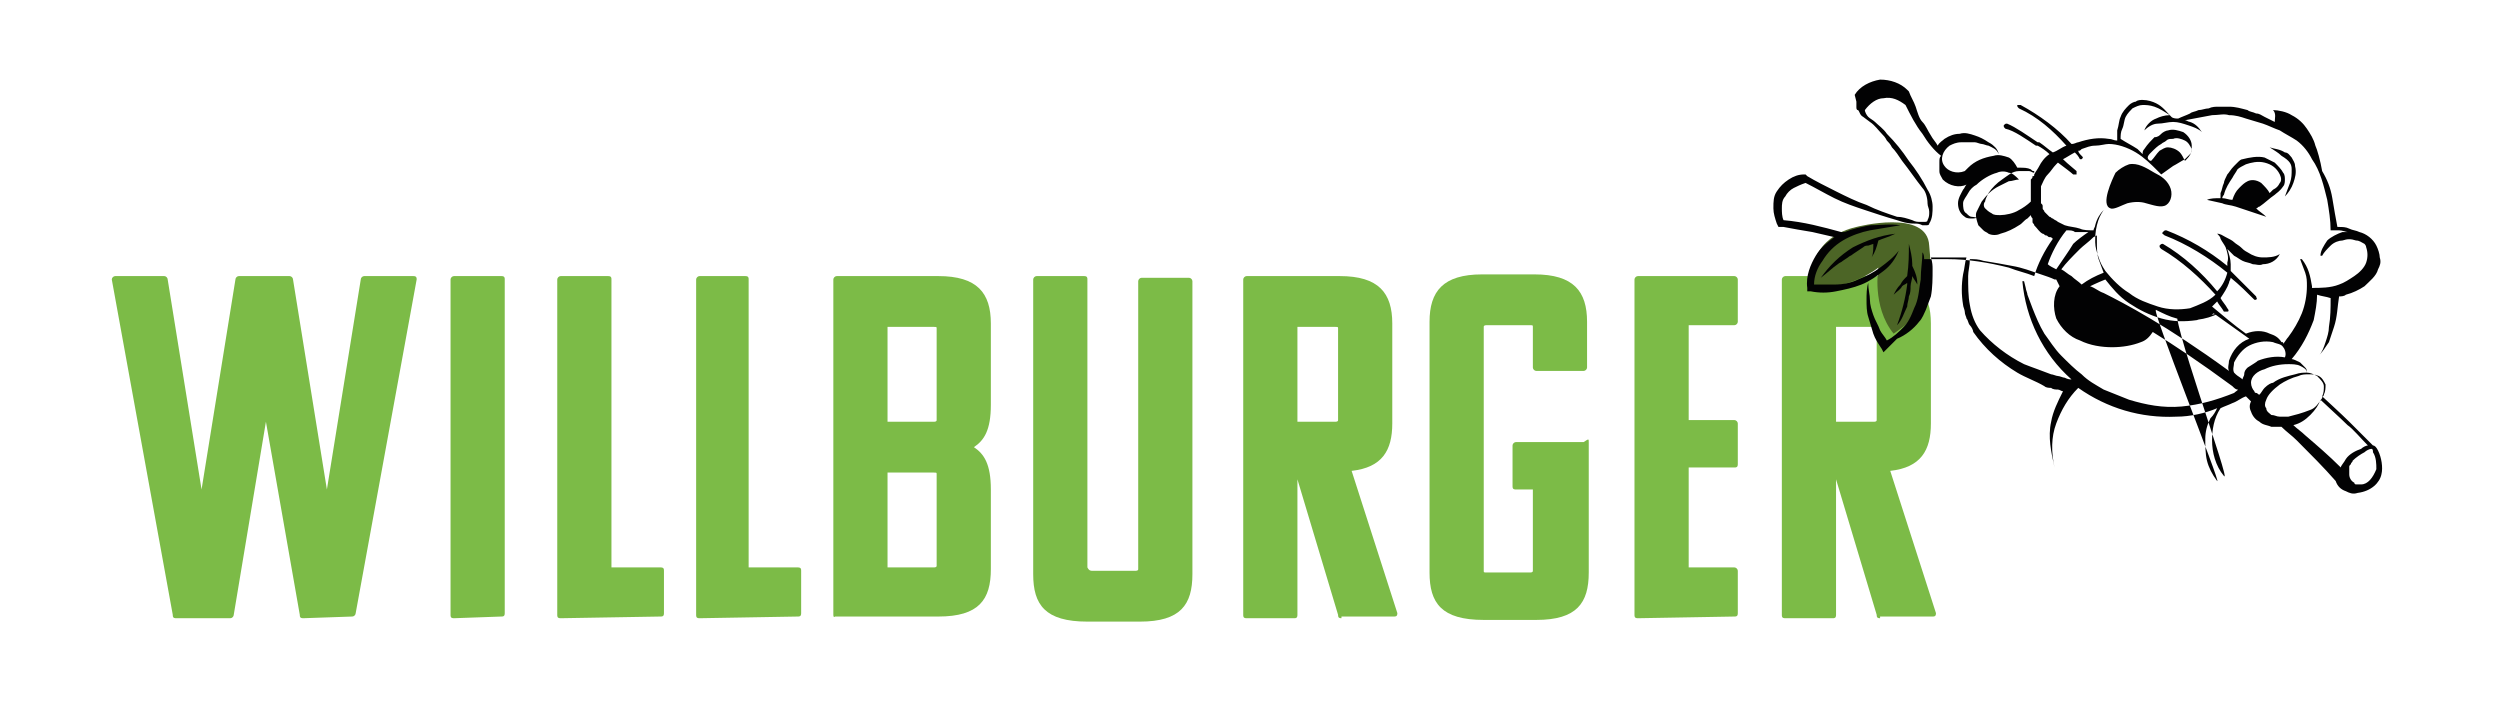
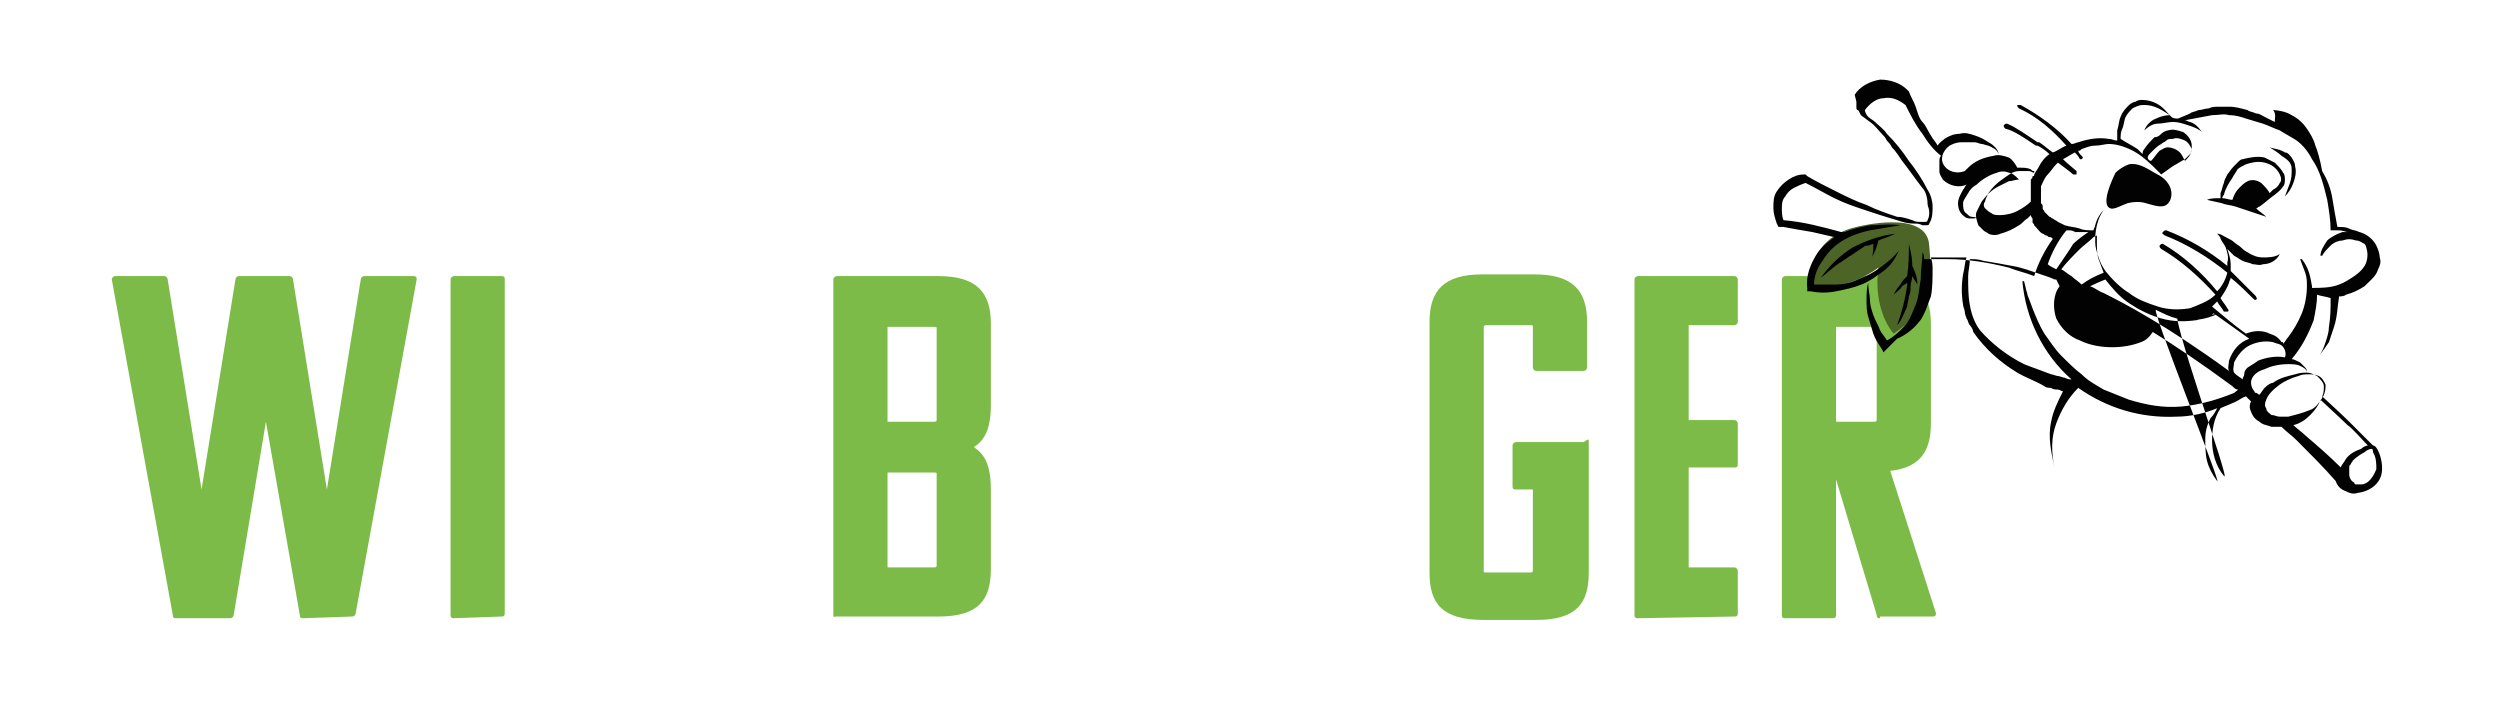
<svg xmlns="http://www.w3.org/2000/svg" version="1.1" id="Ebene_1" x="0px" y="0px" viewBox="0 0 147.6 41.9" style="enable-background:new 0 0 147.6 41.9;" xml:space="preserve">
  <style type="text/css">
	.st0{fill:#7CBB47;}
	.st1{fill:#4C6526;}
	.st2{fill:#020203;}
</style>
  <path class="st0" d="M17.9,36.5c-0.2,0-0.2-0.1-0.2-0.2l-2-11.4l-1.9,11.4c0,0.1-0.1,0.2-0.2,0.2h-3.2c-0.2,0-0.2-0.1-0.2-0.2  L6.6,16.5c0-0.1,0.1-0.2,0.2-0.2h2.9c0.1,0,0.2,0.1,0.2,0.2l2,12.4l2-12.4c0-0.1,0.1-0.2,0.2-0.2h3c0.1,0,0.2,0.1,0.2,0.2l2,12.4  l2-12.4c0-0.1,0.1-0.2,0.2-0.2h2.9c0.2,0,0.2,0.1,0.2,0.2L21,36.2c0,0.1-0.1,0.2-0.2,0.2L17.9,36.5L17.9,36.5z" />
  <path class="st0" d="M26.8,36.5c-0.2,0-0.2-0.1-0.2-0.2V16.5c0-0.1,0.1-0.2,0.2-0.2h2.8c0.2,0,0.2,0.1,0.2,0.2v19.7  c0,0.2-0.1,0.2-0.2,0.2L26.8,36.5L26.8,36.5z" />
-   <path class="st0" d="M33.1,36.5c-0.2,0-0.2-0.1-0.2-0.2V16.5c0-0.1,0.1-0.2,0.2-0.2h2.8c0.2,0,0.2,0.1,0.2,0.2v17H39  c0.2,0,0.2,0.1,0.2,0.2v2.5c0,0.2-0.1,0.2-0.2,0.2L33.1,36.5L33.1,36.5z" />
-   <path class="st0" d="M41.3,36.5c-0.2,0-0.2-0.1-0.2-0.2V16.5c0-0.1,0.1-0.2,0.2-0.2H44c0.2,0,0.2,0.1,0.2,0.2v17h2.9  c0.2,0,0.2,0.1,0.2,0.2v2.5c0,0.2-0.1,0.2-0.2,0.2L41.3,36.5L41.3,36.5z" />
  <path class="st0" d="M49.2,36.3V16.5c0-0.1,0.1-0.2,0.2-0.2h6c2.3,0,3.1,1,3.1,2.8v4.8c0,1.5-0.4,2.1-1,2.5c0.6,0.4,1,1,1,2.5v4.7  c0,1.8-0.7,2.8-3.1,2.8h-3.2h-0.1h-2.8C49.2,36.5,49.2,36.3,49.2,36.3z M52.4,19.2v5.7h2.7c0.1,0,0.2,0,0.2-0.1v-5.4  c0-0.1,0-0.1-0.2-0.1h-2.7V19.2z M52.4,27.8v5.7h2.7c0.1,0,0.2,0,0.2-0.1V28c0-0.1,0-0.1-0.2-0.1h-2.7V27.8z" />
-   <path class="st0" d="M64.5,33.7H67c0.1,0,0.2,0,0.2-0.1v-17c0-0.1,0.1-0.2,0.2-0.2h2.8c0.1,0,0.2,0.1,0.2,0.2v17.3  c0,1.8-0.7,2.8-3.1,2.8h-3.1c-2.5,0-3.2-1-3.2-2.8V16.5c0-0.1,0.1-0.2,0.2-0.2H64c0.2,0,0.2,0.1,0.2,0.2v17  C64.3,33.7,64.4,33.7,64.5,33.7z" />
-   <path class="st0" d="M79.2,36.5c-0.2,0-0.2-0.1-0.2-0.2l-2.4-8v8c0,0.2-0.1,0.2-0.2,0.2h-2.8c-0.2,0-0.2-0.1-0.2-0.2V16.5  c0-0.1,0.1-0.2,0.2-0.2h5.5c2.3,0,3.1,1,3.1,2.8V25c0,1.6-0.6,2.6-2.4,2.8l2.7,8.4c0,0.2-0.1,0.2-0.2,0.2h-3.1V36.5z M76.6,19.2v5.7  h2.2c0.1,0,0.2,0,0.2-0.1v-5.4c0-0.1,0-0.1-0.2-0.1h-2.2V19.2z" />
  <path class="st0" d="M93.8,26.1v7.7c0,1.8-0.7,2.8-3.1,2.8h-3.1c-2.5,0-3.2-1-3.2-2.8V19c0-1.8,0.8-2.8,3.1-2.8h3.1  c2.3,0,3.1,1,3.1,2.8v2.7c0,0.1-0.1,0.2-0.2,0.2h-2.8c-0.1,0-0.2-0.1-0.2-0.2v-2.4c0-0.1,0-0.1-0.2-0.1h-2.5c-0.1,0-0.2,0-0.2,0.1  v14.4c0,0.1,0,0.1,0.2,0.1h2.5c0.1,0,0.2,0,0.2-0.1v-4.8h-1c-0.2,0-0.2-0.1-0.2-0.2v-2.4c0-0.1,0.1-0.2,0.2-0.2h4  C93.8,25.9,93.8,25.9,93.8,26.1z" />
  <path class="st0" d="M96.7,36.5c-0.2,0-0.2-0.1-0.2-0.2V16.5c0-0.1,0.1-0.2,0.2-0.2h5.7c0.1,0,0.2,0.1,0.2,0.2V19  c0,0.1-0.1,0.2-0.2,0.2h-2.7v5.6h2.7c0.1,0,0.2,0.1,0.2,0.2v2.4c0,0.2-0.1,0.2-0.2,0.2h-2.7v5.9h2.7c0.1,0,0.2,0.1,0.2,0.2v2.5  c0,0.2-0.1,0.2-0.2,0.2L96.7,36.5L96.7,36.5z" />
  <path class="st0" d="M111,36.5c-0.2,0-0.2-0.1-0.2-0.2l-2.4-8v8c0,0.2-0.1,0.2-0.2,0.2h-2.8c-0.2,0-0.2-0.1-0.2-0.2V16.5  c0-0.1,0.1-0.2,0.2-0.2h5.5c2.3,0,3.1,1,3.1,2.8V25c0,1.6-0.6,2.6-2.4,2.8l2.7,8.4c0,0.2-0.1,0.2-0.2,0.2H111V36.5z M108.4,19.2v5.7  h2.2c0.1,0,0.2,0,0.2-0.1v-5.4c0-0.1,0-0.1-0.2-0.1h-2.2V19.2z" />
  <path class="st1" d="M109.6,13.4c-0.4,0.1-2.8,0.6-2.7,3.5c2.3,0.3,4-1.1,4-1.1s-0.4,2.3,0.9,3.9c1.9-1.3,2.4-2.2,2.1-5.2  C113.8,12.3,109.6,13.4,109.6,13.4" />
  <path class="st2" d="M111.9,13.8c-0.9,0.1-1.7,0.4-2.5,0.8c-0.8,0.5-1.4,1.1-1.9,1.8l0,0c0.4-0.3,0.7-0.6,1-0.8  c0.1-0.1,0.2-0.1,0.3-0.2l0.3-0.2c0.1-0.1,0.2-0.1,0.3-0.2l0.3-0.2l0.3-0.2c0.1-0.1,0.2-0.1,0.3-0.1l0.3-0.1l0,0  c0,0.3,0,0.6-0.1,0.8c0.2-0.3,0.3-0.6,0.4-1C111.1,14.1,111.5,14,111.9,13.8L111.9,13.8z M112.7,17.5c0.1-0.2,0.1-0.4,0.1-0.6  s0.1-0.4,0.1-0.6l0,0c0.1,0.2,0.2,0.3,0.3,0.5c0-0.4-0.1-0.7-0.3-1.1c0,0,0,0,0-0.1c0-0.4-0.1-0.8-0.2-1.2l0,0c0,0.6,0,1.2-0.1,1.9  c-0.2,0.2-0.3,0.3-0.4,0.5c-0.2,0.2-0.3,0.4-0.4,0.6c0.2-0.2,0.4-0.3,0.5-0.5c0.1-0.1,0.2-0.1,0.3-0.2v0.1c-0.1,0.8-0.3,1.6-0.6,2.4  l0,0c0.3-0.3,0.4-0.7,0.6-1.1C112.6,17.9,112.7,17.7,112.7,17.5z" />
  <path class="st2" d="M135.3,10c0,0.3,0,0.5-0.1,0.8s-0.2,0.5-0.3,0.8c0.2-0.2,0.4-0.5,0.5-0.8s0.2-0.6,0.1-1c0-0.2-0.1-0.3-0.2-0.5  c-0.1-0.1-0.2-0.3-0.4-0.3c-0.3-0.2-0.6-0.2-0.9-0.3c0.3,0.2,0.5,0.3,0.7,0.5C135.2,9.5,135.3,9.7,135.3,10z M124.6,12.3  c0.2,0.1,0.7-0.2,1-0.3c0.4-0.1,0.8-0.1,1.1,0c0.4,0.1,0.9,0.3,1.2,0.1c0.3-0.2,0.4-0.7,0.2-1.1c-0.2-0.4-0.5-0.6-0.9-0.8  c-0.5-0.3-1-0.6-1.5-0.5c-0.3,0.1-0.6,0.3-0.8,0.5C124.7,10.6,124,12.1,124.6,12.3z M132,12.2c0.3,0.1,0.6,0.2,0.9,0.3l0,0l0,0  l0.9,0.3c-0.2-0.2-0.4-0.3-0.6-0.5l0,0c0.1,0,0.1-0.1,0.2-0.1c0.3-0.2,0.6-0.5,0.9-0.7c0.1-0.1,0.3-0.2,0.5-0.5  c0.1-0.1,0.1-0.3,0.1-0.4c0-0.1,0-0.3-0.1-0.4c-0.1-0.2-0.3-0.4-0.5-0.6c-0.2-0.1-0.4-0.2-0.6-0.3c-0.4-0.1-0.9,0-1.3,0.1  c-0.1,0-0.2,0.1-0.3,0.2L132,9.7l-0.1,0.1c-0.2,0.2-0.3,0.4-0.4,0.5c-0.1,0.2-0.2,0.4-0.2,0.5c-0.1,0.2-0.1,0.4-0.2,0.6  c0,0.1,0,0.2,0,0.3c-0.3,0-0.6,0-0.8,0.1l0.9,0.2C131.4,12.1,131.7,12.1,132,12.2z M131.3,11.5c0.1-0.4,0.3-0.7,0.5-1  c0.1-0.2,0.2-0.3,0.3-0.5c0.1-0.1,0.3-0.2,0.5-0.3c0.3-0.1,0.7-0.2,1.1-0.1c0.4,0.1,0.7,0.3,0.9,0.7c0.1,0.2,0.1,0.4,0,0.5  c-0.1,0.2-0.2,0.3-0.4,0.4l-0.2,0.2c-0.1-0.2-0.3-0.4-0.5-0.6c-0.3-0.2-0.6-0.2-0.8-0.1c-0.2,0.1-0.3,0.2-0.5,0.4s-0.3,0.4-0.4,0.7  c-0.2,0-0.4-0.1-0.6-0.1C131.2,11.7,131.2,11.6,131.3,11.5z M140.6,28c0.1-0.4,0-1-0.2-1.4c-0.1-0.2-0.2-0.3-0.3-0.3  c-0.4-0.4-1.1-1.1-1.4-1.4c-0.4-0.4-1.6-1.5-1.6-1.5l0,0l0,0c0.1-0.2,0.1-0.4,0.1-0.6s-0.2-0.4-0.4-0.6c-0.2-0.1-0.4-0.2-0.6-0.2  c0-0.1,0-0.2-0.1-0.3c-0.1-0.1-0.2-0.2-0.3-0.3c-0.2-0.1-0.4-0.2-0.5-0.2c0.6-0.7,1-1.5,1.3-2.3c0.1-0.5,0.2-1,0.2-1.5  c0.3,0.1,0.5,0.1,0.8,0.2c0,0.6,0,1.1-0.1,1.7c0,0.3-0.1,0.6-0.2,0.9c-0.1,0.3-0.2,0.6-0.4,0.8c0.2-0.2,0.4-0.5,0.6-0.8  c0.1-0.3,0.2-0.6,0.3-0.9c0.2-0.6,0.2-1.2,0.3-1.8c0.1,0,0.3,0,0.4-0.1c0.4-0.1,0.8-0.3,1.1-0.5c0.3-0.3,0.7-0.6,0.8-1  c0.1-0.2,0.2-0.4,0.1-0.7c0-0.2-0.1-0.5-0.2-0.7c-0.2-0.4-0.6-0.7-1-0.8c-0.2-0.1-0.4-0.1-0.6-0.2s-0.4-0.1-0.6-0.1H138  c-0.1-0.5-0.2-1.1-0.3-1.7c-0.1-0.6-0.3-1.1-0.6-1.6c-0.1-0.6-0.3-1.3-0.4-1.5c-0.1-0.4-0.3-0.7-0.5-1s-0.5-0.6-0.9-0.8  c-0.3-0.2-0.8-0.3-1.1-0.3c0.2,0.2,0.1,0.5,0.1,0.7c-0.2-0.1-0.4-0.2-0.6-0.3c-0.2-0.1-0.3-0.2-0.5-0.2c-0.2-0.1-0.4-0.1-0.5-0.2  c-0.4-0.1-0.7-0.2-1.1-0.2c-0.2,0-0.4,0-0.6,0c-0.2,0-0.4,0-0.6,0.1c-0.2,0-0.4,0.1-0.6,0.1c-0.2,0.1-0.4,0.1-0.5,0.2  c-0.2,0.1-0.5,0.2-0.7,0.3c-0.1,0-0.3,0-0.4-0.1c-0.3-0.3-0.5-0.6-0.9-0.8c-0.2-0.1-0.5-0.2-0.8-0.2c-0.1,0-0.3,0-0.4,0.1  c-0.1,0-0.3,0.1-0.4,0.2c-0.2,0.2-0.4,0.4-0.5,0.7c-0.1,0.2-0.1,0.5-0.2,0.8c0,0.2,0,0.4,0,0.6c-0.2,0-0.3-0.1-0.5-0.1  c-0.6-0.1-1.2,0-1.8,0.2c-0.1,0-0.2,0.1-0.4,0.1c-0.8-0.9-1.9-1.7-3-2.3c-0.1,0-0.2,0-0.2,0c0,0.1,0,0.1,0.1,0.2l0,0  c1.1,0.5,2,1.3,2.8,2.2c-0.3,0.1-0.5,0.3-0.8,0.4c-0.3-0.2-0.5-0.4-0.8-0.6h-0.1c-0.6-0.4-1.3-0.9-1.8-1.1c-0.1,0-0.1,0-0.2,0.1  c0,0.1,0,0.1,0.1,0.2c0.5,0.1,1.2,0.6,1.8,1h0.1c0.2,0.1,0.5,0.3,0.7,0.5l0,0c-0.3,0.2-0.5,0.5-0.6,0.7s-0.2,0.3-0.3,0.5l0,0  c0,0.1,0,0.1-0.1,0.1c0,0.1,0,0.1-0.1,0.2l0,0l0,0c0,0.1,0,0.1,0,0.2c0,0,0,0,0,0.1s0,0.1,0,0.2c0,0,0,0,0,0.1v0.1v0.1v0.1  c0,0.1,0,0.1,0,0.2c0,0,0,0,0,0.1v0.1l0,0l0,0c-0.2,0.2-0.5,0.4-0.7,0.5c-0.3,0.2-0.8,0.3-1.1,0.3c-0.2,0-0.4,0-0.5-0.1  c-0.2-0.1-0.3-0.2-0.4-0.3s-0.1-0.3,0-0.4c0-0.1,0.1-0.3,0.2-0.5c0.2-0.3,0.5-0.6,0.8-0.8s0.6-0.5,1-0.5c0.2,0,0.4,0,0.6,0  c0.1,0,0.2,0.1,0.3,0.1v-0.1c-0.1,0-0.1,0-0.2-0.1c-0.2-0.1-0.4-0.1-0.7-0.1c0,0,0,0-0.1,0c-0.1-0.2-0.3-0.5-0.5-0.6  c-0.3-0.1-0.6-0.2-0.9-0.1c-0.6,0.1-1.1,0.3-1.5,0.7c-0.1,0.1-0.2,0.2-0.2,0.2c-0.5,0.2-1,0-1.2-0.3c-0.3-0.4-0.1-0.9,0.3-1.2  c0.2-0.1,0.4-0.2,0.7-0.2c0.2,0,0.5,0,0.8,0c0.1,0,0.3,0.1,0.4,0.1s0.3,0.1,0.4,0.1c0.2,0.1,0.5,0.2,0.6,0.5c0-0.1-0.1-0.3-0.2-0.4  c-0.1-0.1-0.2-0.2-0.4-0.3c-0.3-0.2-0.5-0.3-0.8-0.4c-0.3-0.1-0.6-0.2-0.9-0.1c-0.3,0-0.6,0.1-0.9,0.3c-0.1,0.1-0.3,0.2-0.4,0.4  c-0.1-0.2-0.3-0.4-0.4-0.6c-0.2-0.3-0.3-0.6-0.5-0.8s-0.3-0.6-0.4-0.9s-0.3-0.6-0.4-0.9l0,0l-0.1-0.1c-0.4-0.4-1-0.6-1.6-0.6  c-0.6,0.1-1.2,0.4-1.5,0.9l0.1,0.4v0.1v0.1v0.1c0,0.1,0,0.2,0.1,0.2c0.1,0.1,0.1,0.3,0.3,0.4l0.4,0.3c0.3,0.2,0.5,0.5,0.7,0.7  c0.1,0.1,0.2,0.2,0.3,0.4c0.1,0.1,0.2,0.2,0.3,0.4c0.2,0.2,0.4,0.5,0.6,0.8c0.4,0.5,0.8,1.1,1.2,1.6c0.2,0.2,0.3,0.6,0.3,0.9  c0,0.2,0.1,0.3,0.1,0.5s0,0.3-0.1,0.5c0,0.1-0.1,0.1-0.2,0.1s-0.2,0-0.2,0c-0.2,0-0.3,0-0.5-0.1c-0.3-0.1-0.6-0.2-0.9-0.2  c-0.6-0.2-1.2-0.4-1.8-0.7c-0.6-0.2-1.2-0.5-1.8-0.8c-0.6-0.3-1.2-0.6-1.7-0.9l-0.1-0.1h-0.1c-0.3,0-0.6,0.1-0.9,0.3  s-0.5,0.4-0.7,0.7s-0.2,0.6-0.2,1c0,0.3,0.1,0.6,0.2,0.9l0.1,0.2h0.3c0.5,0.1,1.1,0.2,1.7,0.3c0.4,0.1,0.9,0.2,1.3,0.3  c-0.4,0.3-0.8,0.6-1.1,1.1c-0.3,0.5-0.6,1.2-0.5,1.9v0.2h0.2c0.5,0.1,1,0.1,1.5,0s1-0.2,1.5-0.4c0.5-0.2,0.9-0.5,1.3-0.8  c0.4-0.3,0.7-0.7,0.9-1.2c-0.3,0.4-0.7,0.7-1.1,1c-0.4,0.3-0.8,0.5-1.3,0.7c-0.4,0.2-0.9,0.3-1.4,0.3c-0.4,0-0.8,0-1.2,0  c0-0.5,0.2-1,0.5-1.4c0.3-0.5,0.7-0.9,1.2-1.2s1.1-0.5,1.6-0.6c0.6-0.1,1.2-0.2,1.8-0.3c-0.6-0.1-1.2,0-1.8,0  c-0.5,0.1-1,0.2-1.5,0.4c-0.1,0-0.1,0-0.2,0c-1.1-0.3-2.2-0.6-3.4-0.7c-0.1-0.2-0.1-0.5-0.1-0.7s0-0.5,0.2-0.7  c0.1-0.2,0.3-0.4,0.5-0.5s0.4-0.2,0.7-0.3c0.6,0.3,1.1,0.6,1.7,0.9c0.6,0.3,1.2,0.5,1.8,0.7c0.6,0.2,1.2,0.4,1.9,0.6  c0.3,0.1,0.6,0.2,1,0.2c0.2,0,0.3,0,0.5,0.1c0.1,0,0.2,0,0.2,0c0.1,0,0.2,0,0.2-0.1l0,0l0,0c0.2-0.3,0.2-0.7,0.2-1s-0.1-0.7-0.3-1  c-0.3-0.6-0.7-1.2-1.1-1.7c-0.4-0.6-0.8-1.1-1.3-1.6c-0.2-0.3-0.5-0.5-0.7-0.7c-0.1-0.1-0.3-0.2-0.4-0.3c-0.1-0.1-0.2-0.3-0.2-0.4  c0.3-0.4,0.7-0.7,1.1-0.7c0.5-0.1,0.9,0.1,1.3,0.4c0.3,0.6,0.6,1.2,1,1.7c0.3,0.5,0.7,1,1.1,1.3c-0.1,0.1-0.1,0.2-0.1,0.4  s0,0.4,0,0.5c0,0.2,0.1,0.3,0.2,0.5c0.4,0.4,1,0.5,1.4,0.3c-0.1,0.1-0.1,0.2-0.2,0.3c-0.1,0.2-0.3,0.5-0.3,0.8s0.1,0.6,0.4,0.8  c0.1,0.1,0.3,0.1,0.4,0.1s0.3,0,0.4-0.1c-0.1,0.1-0.2,0-0.4,0c-0.1,0-0.2-0.1-0.3-0.2c-0.2-0.1-0.2-0.4-0.2-0.6  c0-0.2,0.2-0.4,0.3-0.6c0.1-0.2,0.3-0.4,0.5-0.5c0.3-0.3,0.8-0.6,1.2-0.7c0.2-0.1,0.5-0.1,0.7,0c0.2,0,0.4,0.2,0.6,0.4  c-0.2,0-0.4,0.1-0.6,0.1c-0.2,0.1-0.4,0.2-0.6,0.3c-0.4,0.2-0.7,0.5-1,0.9c-0.1,0.2-0.2,0.4-0.3,0.6c-0.1,0.2,0,0.5,0.1,0.8  c0.1,0.1,0.2,0.2,0.3,0.3c0.1,0.1,0.2,0.1,0.3,0.2c0.2,0.1,0.5,0.1,0.7,0c0.4-0.1,0.8-0.3,1.1-0.5c0.2-0.1,0.3-0.3,0.5-0.4  c0.1-0.1,0.1-0.1,0.2-0.2l0,0c0,0.1,0.1,0.2,0.1,0.2V13c0,0,0,0,0,0.1s0.1,0.1,0.1,0.2c0.2,0.2,0.3,0.4,0.5,0.5  c0.1,0,0.1,0.1,0.2,0.1s0.1,0.1,0.2,0.1s0.1,0,0.2,0.1c-0.5,0.7-0.9,1.5-1.1,2.2l0,0c-0.5-0.2-1-0.3-1.5-0.5  c-1.2-0.3-2.4-0.5-3.6-0.5c-0.5,0-1,0-1.4,0c0-0.1,0-0.3-0.1-0.4c0,0.5-0.1,1-0.1,1.6c-0.1,0.5-0.1,1-0.3,1.5  c-0.1,0.2-0.2,0.5-0.3,0.7c-0.1,0.2-0.2,0.4-0.4,0.6c-0.3,0.3-0.6,0.6-1,0.8c-0.1-0.2-0.3-0.4-0.4-0.6c-0.1-0.3-0.3-0.6-0.4-0.9  s-0.2-0.6-0.2-0.9s-0.1-0.6-0.1-1c-0.1,0.3-0.1,0.7-0.1,1s0,0.7,0.1,1s0.2,0.7,0.3,1c0.1,0.3,0.3,0.6,0.5,0.9l0.1,0.2L112,20  c0.5-0.2,1-0.6,1.3-1c0.2-0.2,0.3-0.5,0.4-0.7c0.1-0.3,0.2-0.5,0.3-0.8c0.1-0.5,0.1-1.1,0.1-1.6c0-0.2,0-0.4-0.1-0.7  c0.4,0,0.9,0,1.3,0c0.3,0,0.6,0,0.9,0h-0.1c-0.1,0.3-0.1,0.6-0.2,1c-0.1,0.6-0.1,1.2,0,1.8c0,0.1,0.1,0.3,0.1,0.4  c0,0.2,0.1,0.3,0.1,0.4c0.1,0.1,0.1,0.3,0.2,0.4s0.2,0.3,0.2,0.4c0.7,1,1.6,1.8,2.6,2.4c0.5,0.3,1.1,0.5,1.6,0.8  c0.1,0.1,0.3,0.1,0.4,0.1c0.1,0.1,0.3,0.1,0.4,0.1s0.2,0.1,0.3,0.1c-0.3,0.6-0.6,1.2-0.7,1.8c-0.2,0.9,0,1.8,0.2,2.7  c-0.2-0.9-0.2-1.8,0.1-2.6c0.3-0.8,0.7-1.5,1.3-2.1c1.7,1.2,3.7,1.8,5.8,1.7c0.8,0,1.7-0.2,2.4-0.5c-0.1,0.2-0.2,0.4-0.4,0.6  c-0.2,0.4-0.3,0.8-0.3,1.2c0,0.4,0,0.9,0.1,1.3s0.3,0.8,0.6,1.2c0.3,0.3-4-10.4-3.6-10.1c0.4,0.2,0.8,0.4,1.2,0.5  c0.8,0.2,1.7,0.1,2.5-0.3c-0.8,0.2-1.6,0.1-2.4-0.1c-0.7-0.3,3.2,10.3,2.7,9.7c-0.5-0.6-0.7-1.4-0.7-2.1c0-0.6,0.1-1.3,0.5-1.9  c0.2-0.1,0.5-0.2,0.7-0.3c0.3-0.1,0.5-0.3,0.8-0.4l0,0l0,0c0.1,0.1,0.2,0.2,0.3,0.3c-0.1,0.2-0.1,0.4,0,0.6c0.1,0.3,0.3,0.5,0.5,0.6  c0.2,0.2,0.5,0.2,0.7,0.3c0.1,0,0.1,0,0.2,0c0.1,0,0.1,0,0.2,0c0.1,0,0.1,0,0.2,0c0.3,0.3,0.6,0.5,0.9,0.8c0.8,0.8,1.6,1.6,2.3,2.4  c0.1,0.3,0.3,0.5,0.6,0.6c0.2,0.1,0.4,0.2,0.7,0.1C140,29,140.5,28.5,140.6,28z M121.5,13.1c-0.1-0.1-0.2-0.1-0.3-0.2  c-0.1,0-0.1-0.1-0.2-0.1c-0.1-0.1-0.2-0.2-0.3-0.3l0,0c0-0.1-0.1-0.1-0.1-0.2c0,0,0,0,0-0.1s0-0.1-0.1-0.2c0,0,0,0,0-0.1  s0-0.1,0-0.2l0,0c0-0.1,0-0.2,0-0.2l0,0c0-0.1,0-0.1,0-0.2l0,0c0-0.1,0-0.1,0-0.2V11c0.1-0.2,0.2-0.5,0.4-0.7s0.3-0.4,0.5-0.6  l0.1-0.1c0.4,0.3,0.8,0.6,0.9,0.7l0,0c0.1,0,0.1,0,0.2,0c0-0.1,0-0.1,0-0.2c-0.1-0.1-0.5-0.4-0.8-0.7c0.2-0.1,0.5-0.3,0.7-0.4  c0.1,0.1,0.2,0.2,0.3,0.4l0,0h0.1c0.1-0.1,0.1-0.1,0-0.2c-0.1-0.1-0.2-0.2-0.2-0.3c0.1,0,0.1,0,0.2-0.1c0.3-0.1,0.5-0.2,0.8-0.2  s0.6-0.1,0.8-0.1c0.5,0,1.1,0.2,1.6,0.5s0.9,0.7,1.3,1.1l0,0l0.2,0.2l0.7-0.5l0,0c0.2-0.1,0.5-0.3,0.7-0.4c0.1-0.1,0.2-0.2,0.3-0.3  s0.1-0.3,0.1-0.5c0-0.3-0.2-0.6-0.5-0.8c-0.3-0.1-0.6-0.2-0.9-0.1c-0.1,0-0.3,0.1-0.4,0.2s-0.2,0.2-0.4,0.2  c-0.2,0.2-0.4,0.4-0.6,0.7c-0.1,0.1-0.1,0.2-0.1,0.3c-0.1-0.1-0.2-0.2-0.3-0.3c-0.3-0.2-0.7-0.4-1-0.6c0-0.2,0-0.4,0.1-0.6  s0.1-0.5,0.2-0.7s0.3-0.4,0.4-0.5c0.2-0.1,0.4-0.2,0.6-0.2s0.4,0,0.7,0.1c0.3,0.1,0.6,0.3,0.9,0.5c-0.3,0-0.6,0.1-0.8,0.2  c-0.3,0.1-0.6,0.4-0.7,0.7c0.2-0.2,0.5-0.4,0.8-0.4s0.6-0.1,0.9-0.1c0.3,0,0.6,0.1,0.9,0.2s0.6,0.2,0.8,0.4  c-0.2-0.3-0.4-0.5-0.7-0.6c-0.1,0-0.2-0.1-0.3-0.1c0.5-0.1,1.1-0.2,1.6-0.3c0.4,0,0.7-0.1,1,0c0.4,0,0.7,0.1,1,0.2s0.7,0.2,1,0.3  c0.3,0.1,0.7,0.3,1,0.4c0.3,0.2,0.7,0.4,1,0.6c0.4,0.3,0.7,0.7,0.9,1.1c0.5,0.7,0.7,1.6,0.9,2.4c0.1,0.6,0.2,1.2,0.2,1.8l0,0l0,0  c0.2,0,0.3,0,0.5,0s0.4,0.1,0.5,0.1l0,0c-0.1,0-0.2,0-0.3,0c-0.3,0.1-0.7,0.3-0.9,0.5c-0.2,0.3-0.4,0.6-0.4,0.9h0.1  c0.1-0.2,0.3-0.4,0.5-0.6c0.2-0.2,0.5-0.3,0.7-0.3c0.3-0.1,0.5-0.1,0.8,0c0.2,0,0.3,0.1,0.5,0.2c0,0,0.1,0.1,0.1,0.2  c0.1,0.3,0.1,0.6,0,0.9c-0.1,0.3-0.4,0.6-0.7,0.8c-0.3,0.2-0.6,0.4-0.9,0.5c-0.5,0.2-1.1,0.2-1.6,0.2c0,0,0,0,0-0.1  c-0.1-0.6-0.2-1.1-0.6-1.6h-0.1c0.1,0.3,0.2,0.5,0.3,0.8c0.1,0.3,0.1,0.5,0.1,0.8c0,0.5-0.1,1.1-0.3,1.6s-0.5,1-0.8,1.4  c-0.1,0.1-0.2,0.3-0.3,0.4c0-0.1,0-0.1-0.1-0.1c-0.2-0.3-0.4-0.4-0.7-0.5c-0.4-0.2-0.9-0.2-1.4,0c-0.7-0.5-1.4-1.1-2-1.6  c0.1-0.1,0.2-0.2,0.3-0.3c0.1,0.2,0.3,0.4,0.4,0.6c0,0,0,0,0.1,0h0.1c0.1,0,0.1-0.1,0-0.2c-0.1-0.2-0.3-0.4-0.4-0.6  c0.2-0.3,0.4-0.6,0.5-0.9c0-0.1,0.1-0.2,0.1-0.3c0.5,0.4,1,0.9,1.4,1.3l0,0c0.1,0,0.1,0,0.1,0c0.1-0.1,0-0.1,0-0.2  c-0.5-0.5-1-1-1.5-1.5c0-0.1,0-0.3,0-0.4c0-0.3-0.1-0.6-0.2-0.9c0.1,0.1,0.2,0.2,0.4,0.4c0.2,0.1,0.3,0.2,0.5,0.3s0.4,0.1,0.6,0.2  c0.2,0,0.4,0.1,0.6,0c0.4,0,0.8-0.2,1-0.6c-0.3,0.2-0.7,0.2-1,0.2s-0.6-0.1-0.9-0.3c-0.2-0.1-0.3-0.2-0.4-0.3  c-0.1-0.1-0.3-0.2-0.4-0.3c-0.1-0.1-0.3-0.2-0.5-0.3s-0.3-0.2-0.5-0.2c0.1,0.1,0.2,0.2,0.2,0.3c0.1,0.2,0.2,0.3,0.3,0.5  c0.1,0.3,0.2,0.6,0.1,0.9c0,0.1,0,0.1,0,0.2c-1.1-0.9-2.3-1.6-3.6-2.1c-0.1,0-0.1,0-0.2,0.1s0,0.1,0.1,0.2c1.3,0.5,2.6,1.3,3.7,2.2  c-0.1,0.4-0.3,0.8-0.6,1.1c-0.9-1.1-2-2.1-3.2-2.8c-0.1,0-0.1,0-0.2,0.1c0,0.1,0,0.1,0.1,0.2c1.2,0.7,2.3,1.7,3.2,2.7  c-0.4,0.4-1,0.6-1.5,0.8c-0.6,0.1-1.3,0.1-1.9-0.1s-1.2-0.4-1.7-0.8c-0.5-0.3-1-0.8-1.4-1.3c-0.2-0.3-0.3-0.5-0.4-0.8  s-0.2-0.6-0.2-0.9c0-0.3,0-0.6,0.1-1s0.2-0.6,0.4-0.9c-0.2,0.2-0.4,0.5-0.5,0.9c0,0.1-0.1,0.2-0.1,0.3c-0.3,0-0.6,0-0.8-0.1  c-0.3-0.1-0.6-0.1-0.9-0.2C121.9,13.3,121.7,13.2,121.5,13.1z M126.8,9.3c0-0.1,0.1-0.2,0.2-0.3c0.2-0.2,0.4-0.4,0.6-0.5  c0.1-0.1,0.2-0.1,0.3-0.2c0.1-0.1,0.2-0.1,0.4-0.1c0.2-0.1,0.5,0,0.7,0.1s0.3,0.3,0.4,0.5c0,0.2-0.1,0.4-0.3,0.6L129,9.5  c-0.1-0.2-0.2-0.4-0.3-0.5c-0.2-0.2-0.5-0.3-0.7-0.3s-0.3,0.1-0.5,0.2c-0.2,0.2-0.3,0.4-0.5,0.6C126.9,9.5,126.8,9.4,126.8,9.3z   M131.6,21.3c0,0.2-0.1,0.4,0,0.6c-3.7-2.7-6.2-4-7.4-4.6c-0.3-0.1-0.5-0.3-0.8-0.4c0,0,0.4-0.2,0.9-0.4c0.4,0.5,0.8,1,1.4,1.4  s1.2,0.7,1.9,0.9c0.7,0.2,1.4,0.2,2.1,0.1c0.3-0.1,0.7-0.2,1-0.4c0.7,0.5,1.4,1,2.1,1.5C132.2,20.2,131.8,20.7,131.6,21.3z   M122.8,14.7c0.2-0.2,0.5-0.4,0.8-0.7l0.2-0.1c0,0.1,0,0.3,0,0.4c0,0.3,0,0.7,0.1,1s0.2,0.5,0.3,0.8c-0.5,0.2-0.9,0.4-1.3,0.7  c-0.2-0.2-0.4-0.3-0.6-0.5c-0.2-0.1-0.4-0.3-0.6-0.4C122,15.5,122.3,15.2,122.8,14.7z M121.4,15.9L121.4,15.9  c-0.2-0.1-0.4-0.2-0.5-0.3c0.2-0.6,0.6-1.4,1.1-2h0.1c0.1,0,0.3,0,0.4,0.1c0.1,0,0.3,0,0.4,0s0.3,0,0.4,0l0,0l0,0  c-0.3,0.2-0.7,0.5-0.9,0.7C122.1,14.9,121.8,15.3,121.4,15.9z M131.9,23.2c-1,0.4-2,0.7-3.1,0.8c-1.1,0.1-2.1-0.1-3.1-0.4  c-0.5-0.2-1-0.4-1.5-0.6c-0.5-0.3-0.9-0.5-1.3-0.9c-0.4-0.3-0.8-0.7-1.2-1.1c-0.4-0.4-0.7-0.9-1-1.3c-0.3-0.5-0.5-1-0.7-1.5  c-0.1-0.3-0.2-0.5-0.3-0.8c0-0.1-0.1-0.3-0.1-0.4l-0.1-0.4h-0.1c0.2,2.2,1.2,4.3,2.9,5.8c-0.1,0-0.2,0-0.4-0.1  c-0.1,0-0.3-0.1-0.4-0.1s-0.3-0.1-0.4-0.1c-0.5-0.2-1.1-0.4-1.6-0.6c-1-0.5-1.9-1.2-2.6-2c-0.3-0.4-0.5-0.9-0.6-1.5  c-0.1-0.5-0.1-1.1-0.1-1.7c0-0.3,0.1-0.6,0.1-1c0.3,0,0.5,0,0.8,0.1c0.6,0.1,1.2,0.2,1.7,0.3c0.6,0.1,1.1,0.3,1.7,0.5  c0.3,0.1,0.6,0.2,0.8,0.3h0.1l0.2,0.4c-0.4,0.5-0.4,1.3-0.2,1.9c0.3,0.6,0.8,1.1,1.4,1.3c0.6,0.3,1.3,0.4,1.9,0.4s1.2-0.1,1.7-0.3  c0.3-0.1,0.5-0.3,0.7-0.6c1.3,0.8,2.8,1.8,4.7,3.2c0.1,0.1,0.2,0.2,0.3,0.2S132,23.1,131.9,23.2z M132.7,21.7  c-0.1,0.1-0.2,0.2-0.2,0.4c0,0.1-0.1,0.2-0.1,0.3c-0.1-0.1-0.3-0.2-0.4-0.3l-0.1-0.1c-0.1-0.2,0-0.4,0-0.6c0.2-0.4,0.5-0.8,0.9-1  s0.9-0.3,1.4-0.2c0.2,0.1,0.5,0.1,0.6,0.3c0.1,0.1,0.2,0.4,0.1,0.6c-0.5-0.1-1.1,0-1.6,0.2C133.2,21.4,133,21.5,132.7,21.7z   M133.7,22.9c-0.1,0.1-0.2,0.3-0.3,0.4c-0.1,0-0.1-0.1-0.2-0.1c0,0-0.1,0-0.1-0.1l0,0c-0.1-0.1-0.2-0.3-0.2-0.5  c0-0.4,0.4-0.7,0.8-0.8c0.4-0.2,0.9-0.3,1.4-0.3c0.2,0,0.5,0,0.7,0.1s0.4,0.2,0.4,0.4c-0.2,0-0.4,0-0.7,0.1  c-0.4,0.1-0.9,0.2-1.3,0.5C134.1,22.6,133.9,22.7,133.7,22.9z M135.1,24.6c-0.1,0-0.2,0-0.3,0h-0.1h-0.1c-0.2,0-0.3-0.1-0.5-0.1  c-0.1-0.1-0.3-0.2-0.3-0.4c-0.1-0.1-0.1-0.3,0-0.5c0.1-0.3,0.4-0.6,0.8-0.9c0.3-0.2,0.7-0.4,1.1-0.5c0.2-0.1,0.4-0.1,0.6-0.1  c0.2,0,0.4,0,0.6,0.1c0.2,0.1,0.3,0.3,0.4,0.5c0,0.2,0,0.4-0.1,0.6c0,0.1-0.1,0.1-0.1,0.2l0,0l0,0c-0.2,0.3-0.4,0.6-0.7,0.7  C135.9,24.4,135.5,24.5,135.1,24.6z M138.5,27.1c-0.1,0.2-0.3,0.4-0.3,0.5c-0.7-0.7-1.4-1.3-2.1-1.9c-0.2-0.2-0.5-0.4-0.7-0.6  c0.4-0.1,0.7-0.3,1-0.6c0.3-0.3,0.5-0.6,0.6-0.9c0.2,0.2,1.2,1.1,1.6,1.5c0.3,0.2,0.8,0.8,1.2,1.2c-0.1,0-0.3,0.1-0.4,0.2  C139.1,26.6,138.7,26.8,138.5,27.1z M139.4,28.6h-0.1h-0.1l0,0h-0.1l0,0c0,0-0.1,0-0.1-0.1l0,0c-0.2-0.1-0.3-0.3-0.3-0.5  c0-0.1,0-0.1,0-0.2l0,0c0-0.1,0-0.1,0-0.2l0,0c0-0.1,0-0.1,0.1-0.2l0,0c0-0.1,0.1-0.1,0.1-0.2c0.2-0.2,0.5-0.4,0.7-0.5  c0.1-0.1,0.3-0.2,0.4-0.2l0,0c0.1,0,0.1,0.1,0.1,0.2c0.2,0.3,0.2,0.7,0.2,1C140.1,28.2,139.8,28.6,139.4,28.6z" />
</svg>